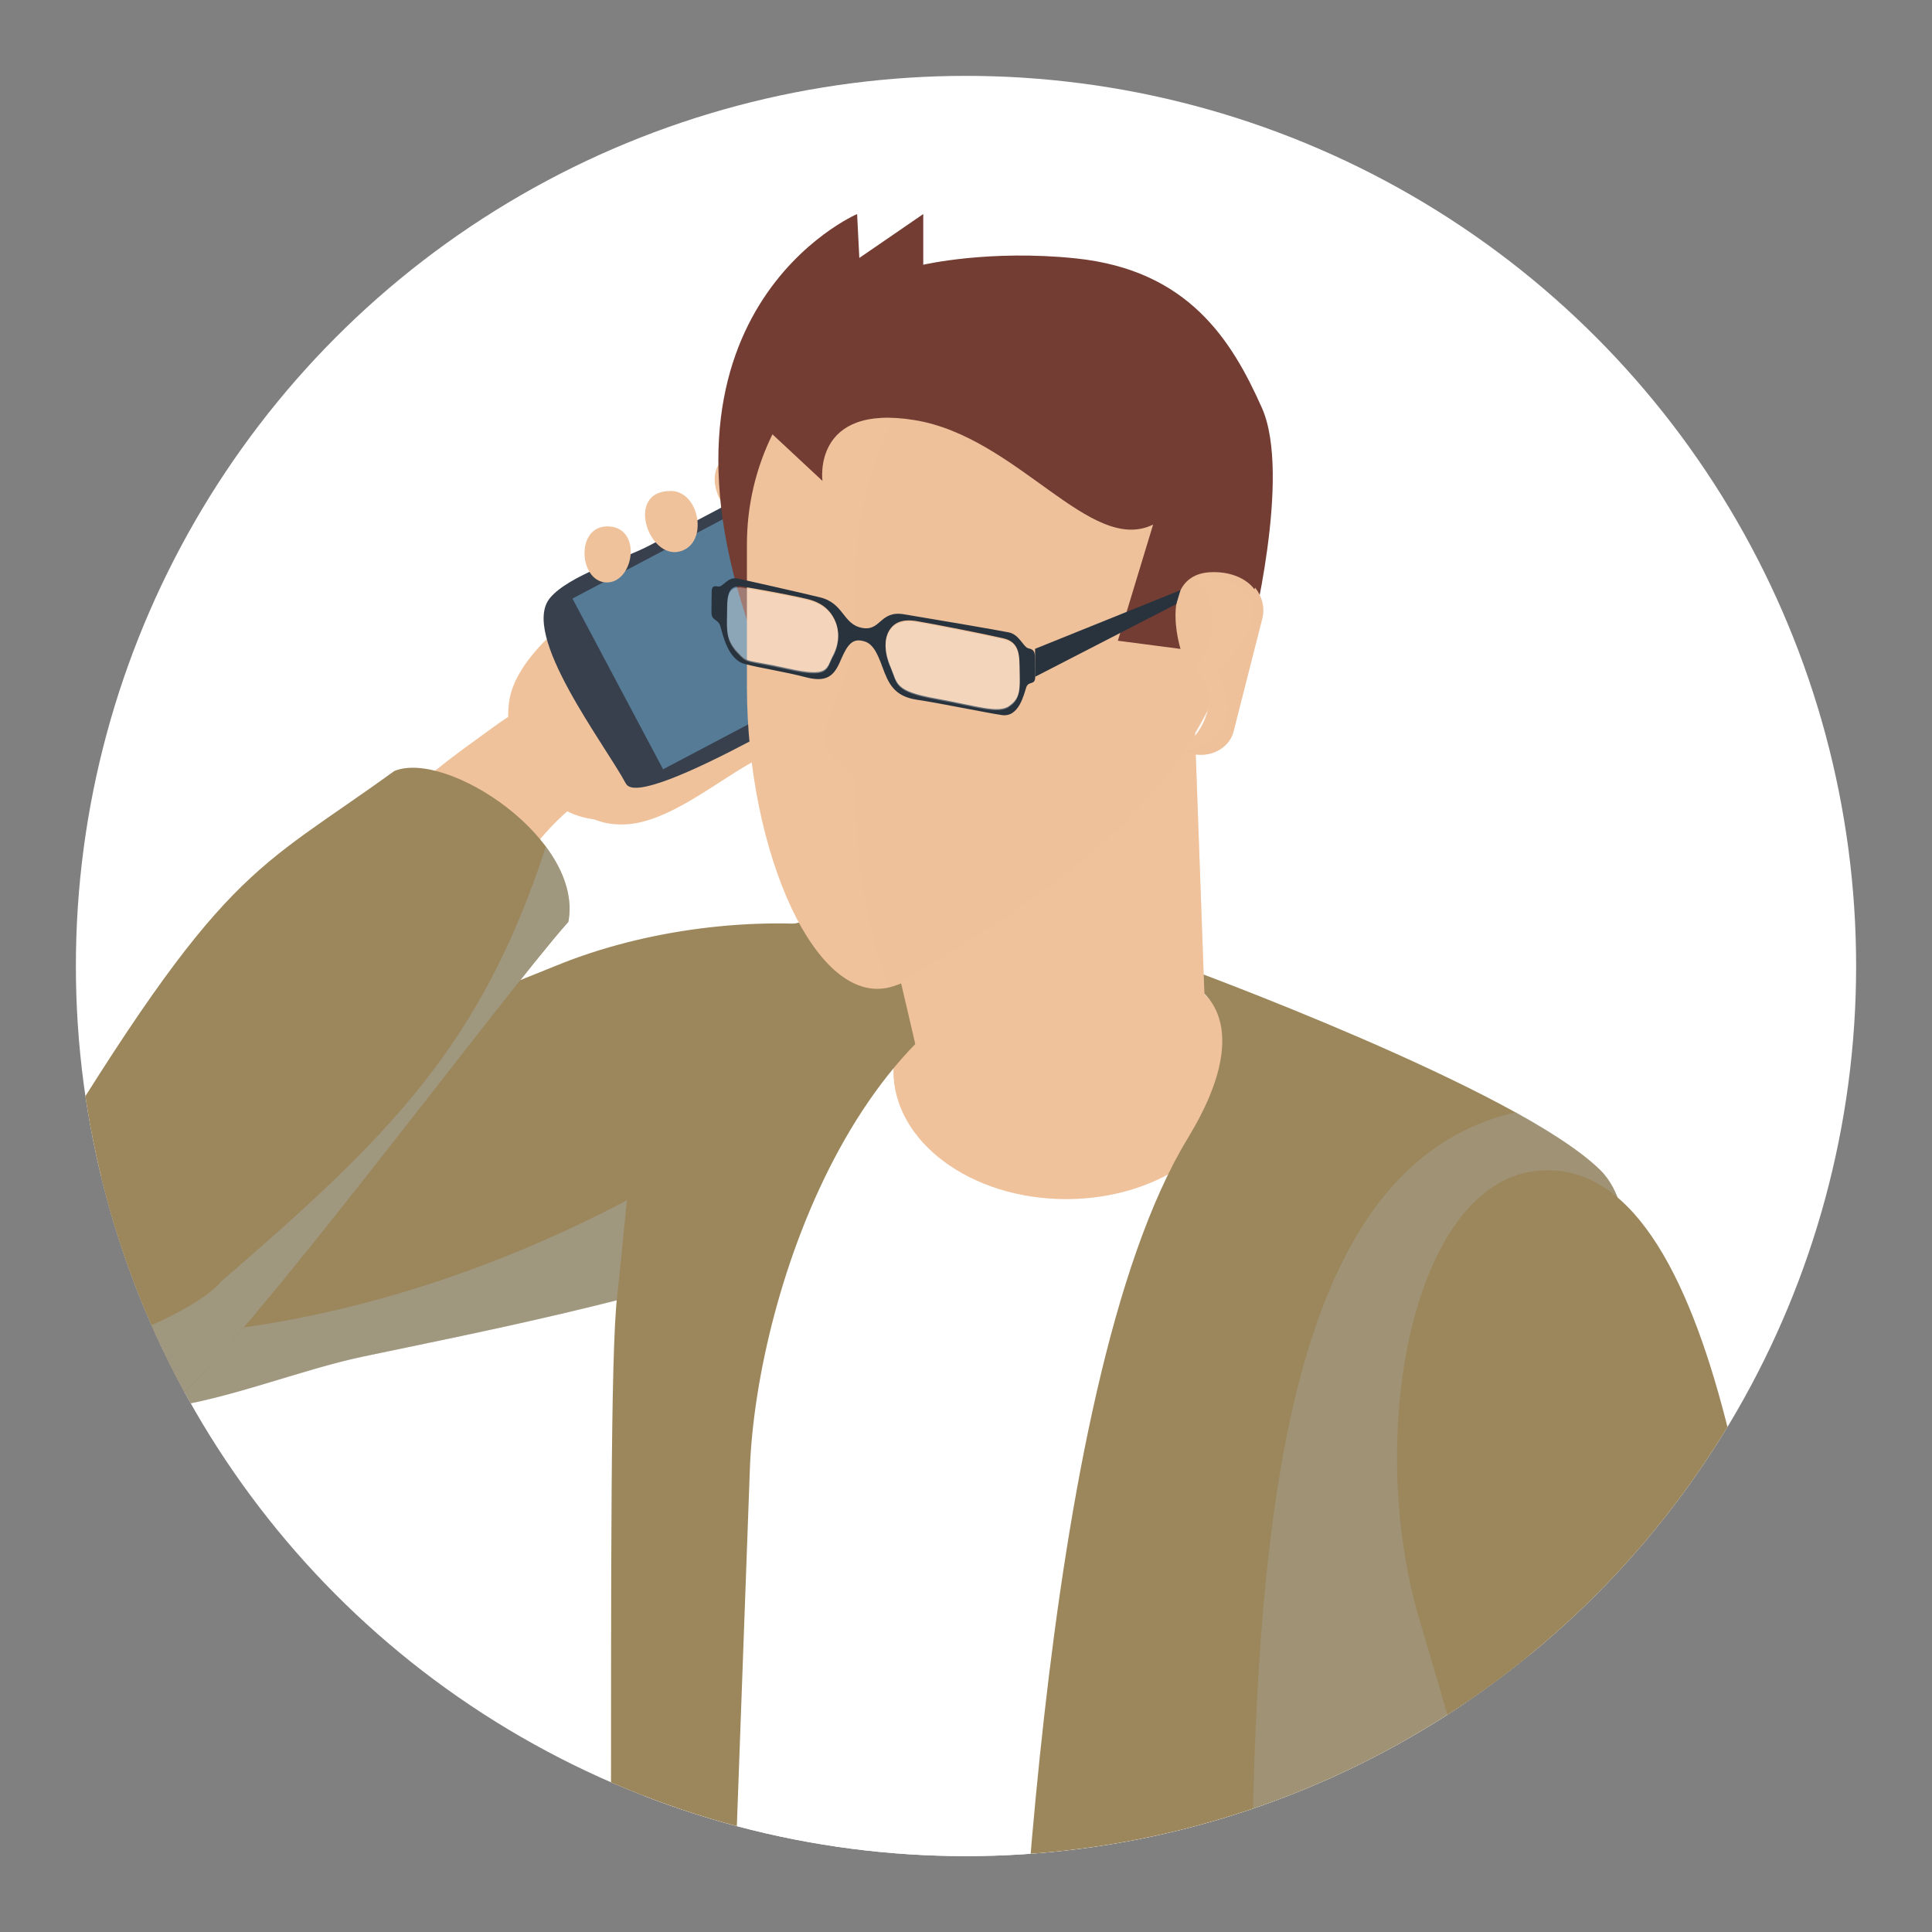
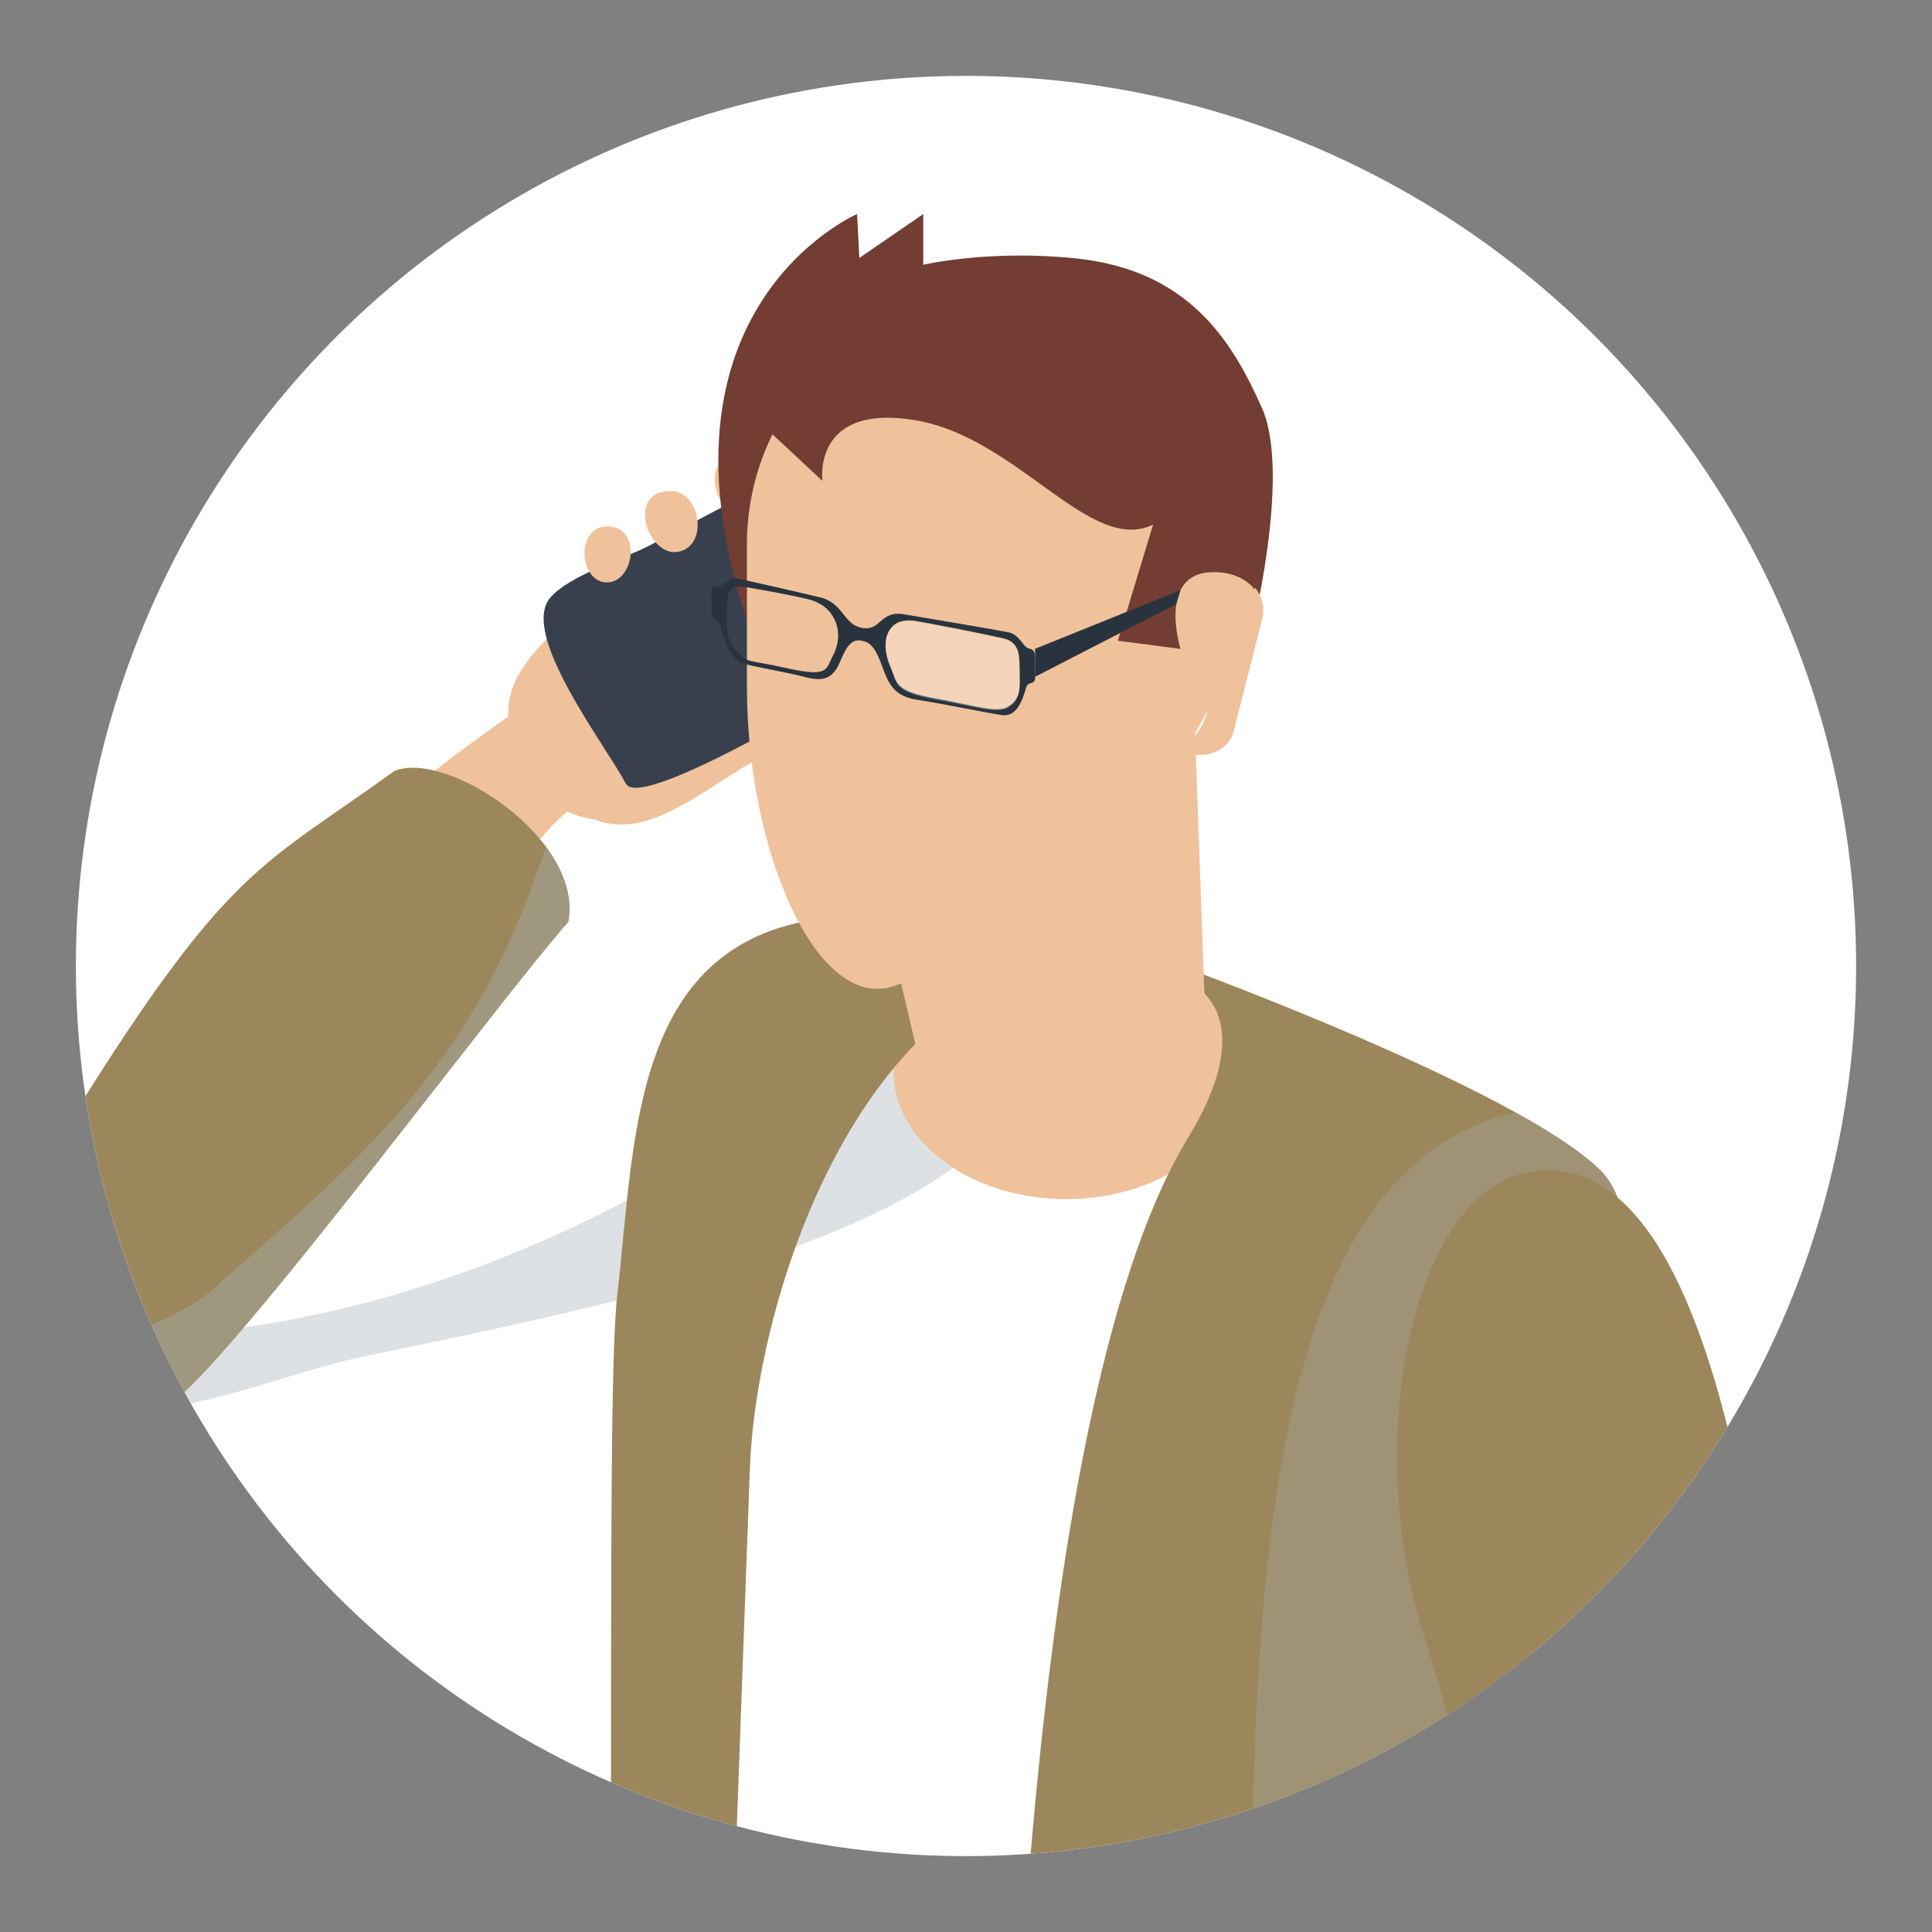
<svg xmlns="http://www.w3.org/2000/svg" viewBox="0 0 165 165">
  <rect x="0" y="0" width="165" height="165" fill="#808080" stroke="none" />
  <defs>
    <style>
      .cls-1 {
        fill: #9c875c;
      }

      .cls-2 {
        opacity: .39;
      }

      .cls-2, .cls-3, .cls-4, .cls-5 {
        mix-blend-mode: multiply;
      }

      .cls-2, .cls-5, .cls-6 {
        fill: #efc29b;
      }

      .cls-7 {
        fill: #567b96;
      }

      .cls-8, .cls-9 {
        fill: #fff;
      }

      .cls-10 {
        fill: #733d33;
      }

      .cls-11 {
        fill: none;
      }

      .cls-3 {
        opacity: .38;
      }

      .cls-3, .cls-12 {
        fill: #a7b2ba;
      }

      .cls-4 {
        opacity: .27;
      }

      .cls-13 {
        isolation: isolate;
      }

      .cls-5 {
        opacity: .2;
      }

      .cls-9 {
        opacity: .32;
      }

      .cls-14 {
        fill: #29333e;
      }

      .cls-15 {
        fill: #39404d;
      }

      .cls-16 {
        clip-path: url(#clippath);
      }
    </style>
    <clipPath id="clippath">
      <circle class="cls-8" cx="82.5" cy="82.5" r="76.02" />
    </clipPath>
  </defs>
  <g class="cls-13">
    <g id="_レイヤー_2" data-name="レイヤー 2">
      <g id="_レイヤー_1-2" data-name="レイヤー 1">
        <g>
          <g>
            <circle class="cls-8" cx="82.5" cy="82.5" r="76.02" />
            <g class="cls-16">
              <g>
                <g>
                  <g>
                    <path class="cls-6" d="M36.2,89.09c3.49-6.3,6.16-13.77,11.34-18.96,2.3-2.3,10.19-7.78,3.66-11.09-3.17-1.61-8.37,2.58-10.69,4.24-6.23,4.44-11.77,9.96-16.76,15.73,4.15,3.36,8.3,6.72,12.45,10.08Z" />
                    <path class="cls-2" d="M23.74,79.01c6.54-7.57,14.6-14.62,23.58-19.17-5.02,4.79-9.96,9.66-14.82,14.61-1.31,1.33-4.06,5.5-5.78,5.97-1.26.35-1.63-.32-2.98-1.41Z" />
                  </g>
                  <g>
                    <g>
                      <path class="cls-6" d="M67.89,58.88c-1.96-4.24-9.15-8.88-14.09-8.31-3.92.45-9.67,5.37-10.29,9.2-1.08,6.74,5.91,12.81,11.79,9.16,4.52-2.81,8.6-6.54,12.58-10.04Z" />
                      <path class="cls-6" d="M79.63,48.03c-3.09-2.63-19.02,8.77-15.01,11.64,3.24,2.32,16.06-10.74,15.01-11.64Z" />
                      <g>
-                         <path class="cls-2" d="M62.61,63.38c-2.42,1.68-4.79,3.66-7.35,5.1-3.49,1.97-10.03.82-9.55-4.48.86-9.4,12.89-3.84,16.9-.62Z" />
+                         <path class="cls-2" d="M62.61,63.38c-2.42,1.68-4.79,3.66-7.35,5.1-3.49,1.97-10.03.82-9.55-4.48.86-9.4,12.89-3.84,16.9-.62" />
                        <path class="cls-6" d="M61.52,60.18c3.21-1.43,9.2-3.8,11.87-.27-3.15,1.79-6.3,3.58-9.46,5.36-2.91,1.65-6.9,4.92-10.41,5.13-7.01.42-7.66-8.83-1.65-10.87,2.99-1.01,6.71-.27,9.64.65Z" />
                      </g>
                      <path class="cls-2" d="M53.84,50.55s-12.7,4.65-10.05,12.31c1.07-5.55,10.05-12.31,10.05-12.31Z" />
                    </g>
                    <g>
                      <path class="cls-15" d="M53.45,66.92c-1.77-3.33-9.07-12.76-6.47-15.86,1.62-1.93,6.28-3.31,8.48-4.47,4.17-2.2,8.34-4.4,12.5-6.59,1.41-.74,4.45-3.2,6.09-3.21,2.91-.03,4.59,5.72,5.8,7.99,1.19,2.23,4.43,6.01,2.79,8.31-1.09,1.53-5.28,2.78-6.9,3.64-2.24,1.18-20.96,12.68-22.28,10.2Z" />
-                       <path class="cls-7" d="M56.63,65.7c-2.58-4.86-5.16-9.72-7.74-14.58,8.47-4.47,16.94-8.93,25.41-13.4,1.96,3.7,3.92,7.39,5.88,11.09,1.91,3.59,2.44,3.18-1.05,5.02-7.5,3.96-15,7.91-22.5,11.87Z" />
                    </g>
                    <path class="cls-6" d="M64.12,44.2c-2.79.71-4.89-5.44-.77-5.39,2.58.03,3.38,4.73.77,5.39Z" />
                    <path class="cls-6" d="M58.04,47.1c-2.67.68-4.69-5.21-.73-5.17,2.47.03,3.24,4.54.73,5.17Z" />
                    <path class="cls-6" d="M51.72,49.74c-2.32-.15-2.59-4.97.32-4.78,2.86.19,2.06,4.93-.32,4.78Z" />
                  </g>
                </g>
-                 <path class="cls-1" d="M87.07,88.43c-2.31-10.29-24.13-12.28-39.57-5.96-15.44,6.33-52.08,19.15-46.62,31.33,5.46,12.18,19.45,4.31,30.1,2.06,18.93-3.98,59.67-11.51,56.1-27.44Z" />
                <path class="cls-3" d="M81.2,81.79C61.78,102.27,29.69,117.23.82,113.64c.02.06.03.11.06.17,5.46,12.18,19.45,4.31,30.1,2.06,18.93-3.98,59.67-11.51,56.1-27.44-.64-2.85-2.78-5.07-5.87-6.64Z" />
                <path class="cls-1" d="M3.07,100.47c16.14-26.69,18.57-25.9,30.6-34.62,4.47-1.86,16.2,5.84,14.87,12.88-5.78,6.51-27.66,36.11-33.62,40.89-5.96,4.78-21.37-3.41-11.85-19.15Z" />
                <path class="cls-3" d="M46.62,72.3c-5.54,17-13.29,24.67-27.64,37.06-2.27,2.79-12.54,7.16-17.46,6.22,3.01,5.15,9.86,6.87,13.39,4.04,5.96-4.78,27.84-34.38,33.62-40.89.41-2.18-.43-4.42-1.92-6.43Z" />
                <g>
                  <path class="cls-10" d="M64.67,55.41c-10.9-28.8,8.53-37.13,8.53-37.13l.19,3.75,5.46-3.75v4.33s5.63-1.32,13.06-.54c9.59,1.01,13.29,6.99,15.86,12.76,2.57,5.77-1,19.75-1,19.75l-42.09.84Z" />
                  <g>
-                     <path class="cls-8" d="M57.84,140.11c.12.1.18.13.18.13,0,0-.6,1.64-1.33,4.59-1.23,4.89-2.77,13.36-2.39,23.78.22,6.15.97,11.94,1.83,16.85l.02.02c3.91,3.85,15.35,8.19,26.17,11.74,13.34,4.39,25.2,5.16,33.41-5.38l-1.25-23.49s19.91-38.93,19.44-51.62c-.62-16.65-.45-20.89-12.81-25.21-33.75-11.77-47.19-14.82-57.09-3.72-.3.34-11.55,25.68-10.95,37.63.34,6.7,1.76,10.48,3.01,12.54.76,1.26,1.43,1.88,1.75,2.13Z" />
                    <path class="cls-6" d="M76.3,91.46c0,6.04,6.6,10.95,14.75,10.95,8.15,0,14.75-4.9,14.75-10.95,0-6.04-6.6-10.94-14.75-10.94s-14.75,4.9-14.75,10.94Z" />
                    <path class="cls-1" d="M93.9,81.66c-19.92.78-29.31,28.44-29.86,43.84-.32,8.64-1.53,42-2.54,69.65-.2,5.36,1.19,23.81-1.45,30.49-2.65,6.67-9.34,1.57-9.34-.47,0-5.94,1.44-38.08,1.47-68.74.02-21.59-.05-40.7.53-45.76,1.56-13.44,1.11-30.59,18.19-32.3,14.13-1.41,23,3.3,23,3.3Z" />
                    <path class="cls-1" d="M86.21,188.31c.58-11.1,2.25-69.77,15.22-91.08,6.52-10.71.23-13.21.23-13.21l-.71-1.48s28.71,10.48,35.72,17.39c7.02,6.91-3.57,34.87-9.46,50.8-4.96,13.44-5.44,13.13-7.9,32.7-2.23,17.74,3.94,27.4,7.2,36.31,2.13,5.83,6.2,11.17-2.5,18.21-3.9,3.16-11.29,4.85-18.5,5.75-9.81,1.22-17.34.79-17.55-8.53-.22-9.61-2.02-41.86-1.76-46.87Z" />
                    <g>
                      <path class="cls-6" d="M73.46,68.89l3.88,16.71,1.27,5.47s2.57,5.23,7.88,5.02c7.68-.28,12.78-3,14.94-6.47,1.48-2.41,1.46-3.85,1.46-3.85l-1.33-36.95-28.1,20.07Z" />
                      <path class="cls-2" d="M73.46,68.89l3.88,16.71c10.39-.58,23.68-17.32,23.61,4.71,1.48-2.41,1.94-4.54,1.94-4.54l-1.33-36.95-28.1,20.07Z" />
                      <path class="cls-6" d="M106.69,46.5c0-11.81-9.61-21.39-21.45-21.39-11.85,0-21.45,9.58-21.45,21.39,0,1.62,0,9.57,0,12.15,0,14.12,5.97,27.75,12.53,25.57,7.08-2.35,30.38-16.47,30.38-37.72Z" />
-                       <path class="cls-5" d="M106.69,46.5c0-10.64-7.8-19.44-18-21.09-8.83,1.79-15.79,12.15-15.61,24.69.1,7.06-1.19,8.15-2.52,11.86-1.08,3.01,2.54,3.43,2.54,5.22,0,7.64,1.01,11.7,2.7,16.98.17.01.36.14.51.05,9.84-5.99,30.38-16.47,30.38-37.72Z" />
                      <path class="cls-6" d="M104.62,48.81c-.99-.11-1.92.15-2.64.66,1.57.63,2.64,5.09-.03,7.47,3.25,3.45-.67,6.77-1,7.09.37.21.79.37,1.25.42,1.47.16,2.82-.69,3.15-1.97l2.45-9.63c.49-1.9-1.01-3.8-3.18-4.03Z" />
                      <path class="cls-5" d="M103.96,57.28c2.78,5.54-1.75,6.74-3.01,6.75.34.17.85.37,1.25.42,1.47.16,2.82-.69,3.15-1.97l2.45-9.63c.49-1.9-1.01-3.8-3.18-4.03-.8-.09-1.56.07-2.2.4.2-.01.41-.01.62.01,2.07.22,7.41,1.7.92,8.06Z" />
                    </g>
                    <g class="cls-4">
                      <path class="cls-12" d="M129.5,94.99c2.99,1.67,5.56,3.37,7.17,4.95,7.02,6.91-3.57,34.87-9.46,50.8-4.96,13.44-5.44,13.13-7.9,32.7-2.23,17.74,3.94,27.4,7.2,36.31,2.13,5.83,6.2,11.17-2.5,18.21-2.5,2.02-6.42,3.44-10.81,4.43-2.32-8.7-5.94-27.11-6.23-58.11-.41-43.31-.66-84.02,22.53-89.3Z" />
                    </g>
                    <path class="cls-1" d="M131.06,100.02c-10.49,1.31-14.57,22.78-9.72,38.7,4.85,15.93,14.16,53.52,26.84,49.26,12.69-4.26,6.15-18.89,4.93-29.67-2.17-19.17-5.8-60.32-22.05-58.29Z" />
                  </g>
                  <path class="cls-10" d="M64.67,35.88l5.57,5.19s-.91-6.63,7.88-5.19c8.79,1.44,15,11.55,20.36,8.92l-3.01,9.92,5.35.7s-2.05-6.56,2.83-6.56c2.55,0,3.48,1.47,3.48,1.47,0,0,2.81-5.94-.63-12.72-3.44-6.77-14.39-12.45-14.39-12.45,0,0-14.85-3.53-20.57-1.4-5.73,2.14-6.87,12.11-6.87,12.11Z" />
                  <path class="cls-14" d="M88.38,56.07c0-.45-.14-.61-.55-.7-.41-.08-.78-1.18-1.66-1.36-.87-.18-6.9-1.21-8.98-1.55-2.07-.34-1.95,1.49-3.59,1.16-1.64-.33-1.52-2.12-3.59-2.61-2.07-.5-6.15-1.42-7.02-1.6-.88-.18-1.24.77-1.66.68-.41-.08-.55.02-.55.47s-.02,1.15-.02,1.72c0,.78.55.53.76,1.2.21.67.62,2.85,2.1,3.23,1.47.38,3.34.64,5.29,1.15,1.96.5,2.44-.42,2.95-1.61.5-1.16.95-1.72,1.78-1.52.82.14,1.23.87,1.72,2.23.51,1.39.99,2.51,2.95,2.8,1.96.29,5.78,1.09,7.25,1.31,1.47.22,1.89-1.79,2.09-2.38.21-.58.76-.11.76-.89,0-.58-.02-1.29-.02-1.73ZM71.14,55.98c-.6,1.13-.28,1.9-3.87,1.1-3.59-.81-3.34-.38-4.3-1.42-.97-1.03-.9-1.91-.88-3.22.02-1.31-.09-2.58,1.36-2.34,1.45.24,4.05.71,5.5,1.06,1.25.3,1.77.9,2.04,1.27.77,1.08.75,2.41.15,3.55ZM86.19,60.29c-.97.65-2.67.01-6.26-.64-3.59-.65-3.27-1.29-3.86-2.67-.6-1.38-.62-2.72.15-3.49.27-.26.78-.65,2.04-.45,1.45.24,6.01,1.14,7.46,1.48,1.45.35,1.33,1.58,1.36,2.89.02,1.32.09,2.22-.88,2.86Z" />
                  <polygon class="cls-14" points="88.4 57.8 100.46 51.59 100.82 50.4 88.4 55.41 88.4 57.8" />
-                   <path class="cls-9" d="M71.14,56.08c-.6,1.13-.28,1.9-3.87,1.1-3.59-.81-3.34-.38-4.3-1.42-.97-1.03-.9-1.91-.87-3.22.02-1.31-.09-2.58,1.36-2.34,1.45.24,4.05.71,5.5,1.06,1.25.3,1.77.9,2.04,1.27.77,1.08.75,2.41.15,3.55Z" />
                  <path class="cls-9" d="M86.19,60.38c-.97.65-2.67.01-6.26-.64-3.59-.65-3.27-1.29-3.86-2.67-.6-1.38-.62-2.72.15-3.49.27-.26.78-.65,2.04-.45,1.45.24,6.01,1.14,7.46,1.48,1.45.35,1.33,1.58,1.36,2.89.02,1.32.09,2.22-.88,2.86Z" />
                </g>
              </g>
            </g>
          </g>
          <rect class="cls-11" width="165" height="165" />
        </g>
      </g>
    </g>
  </g>
</svg>